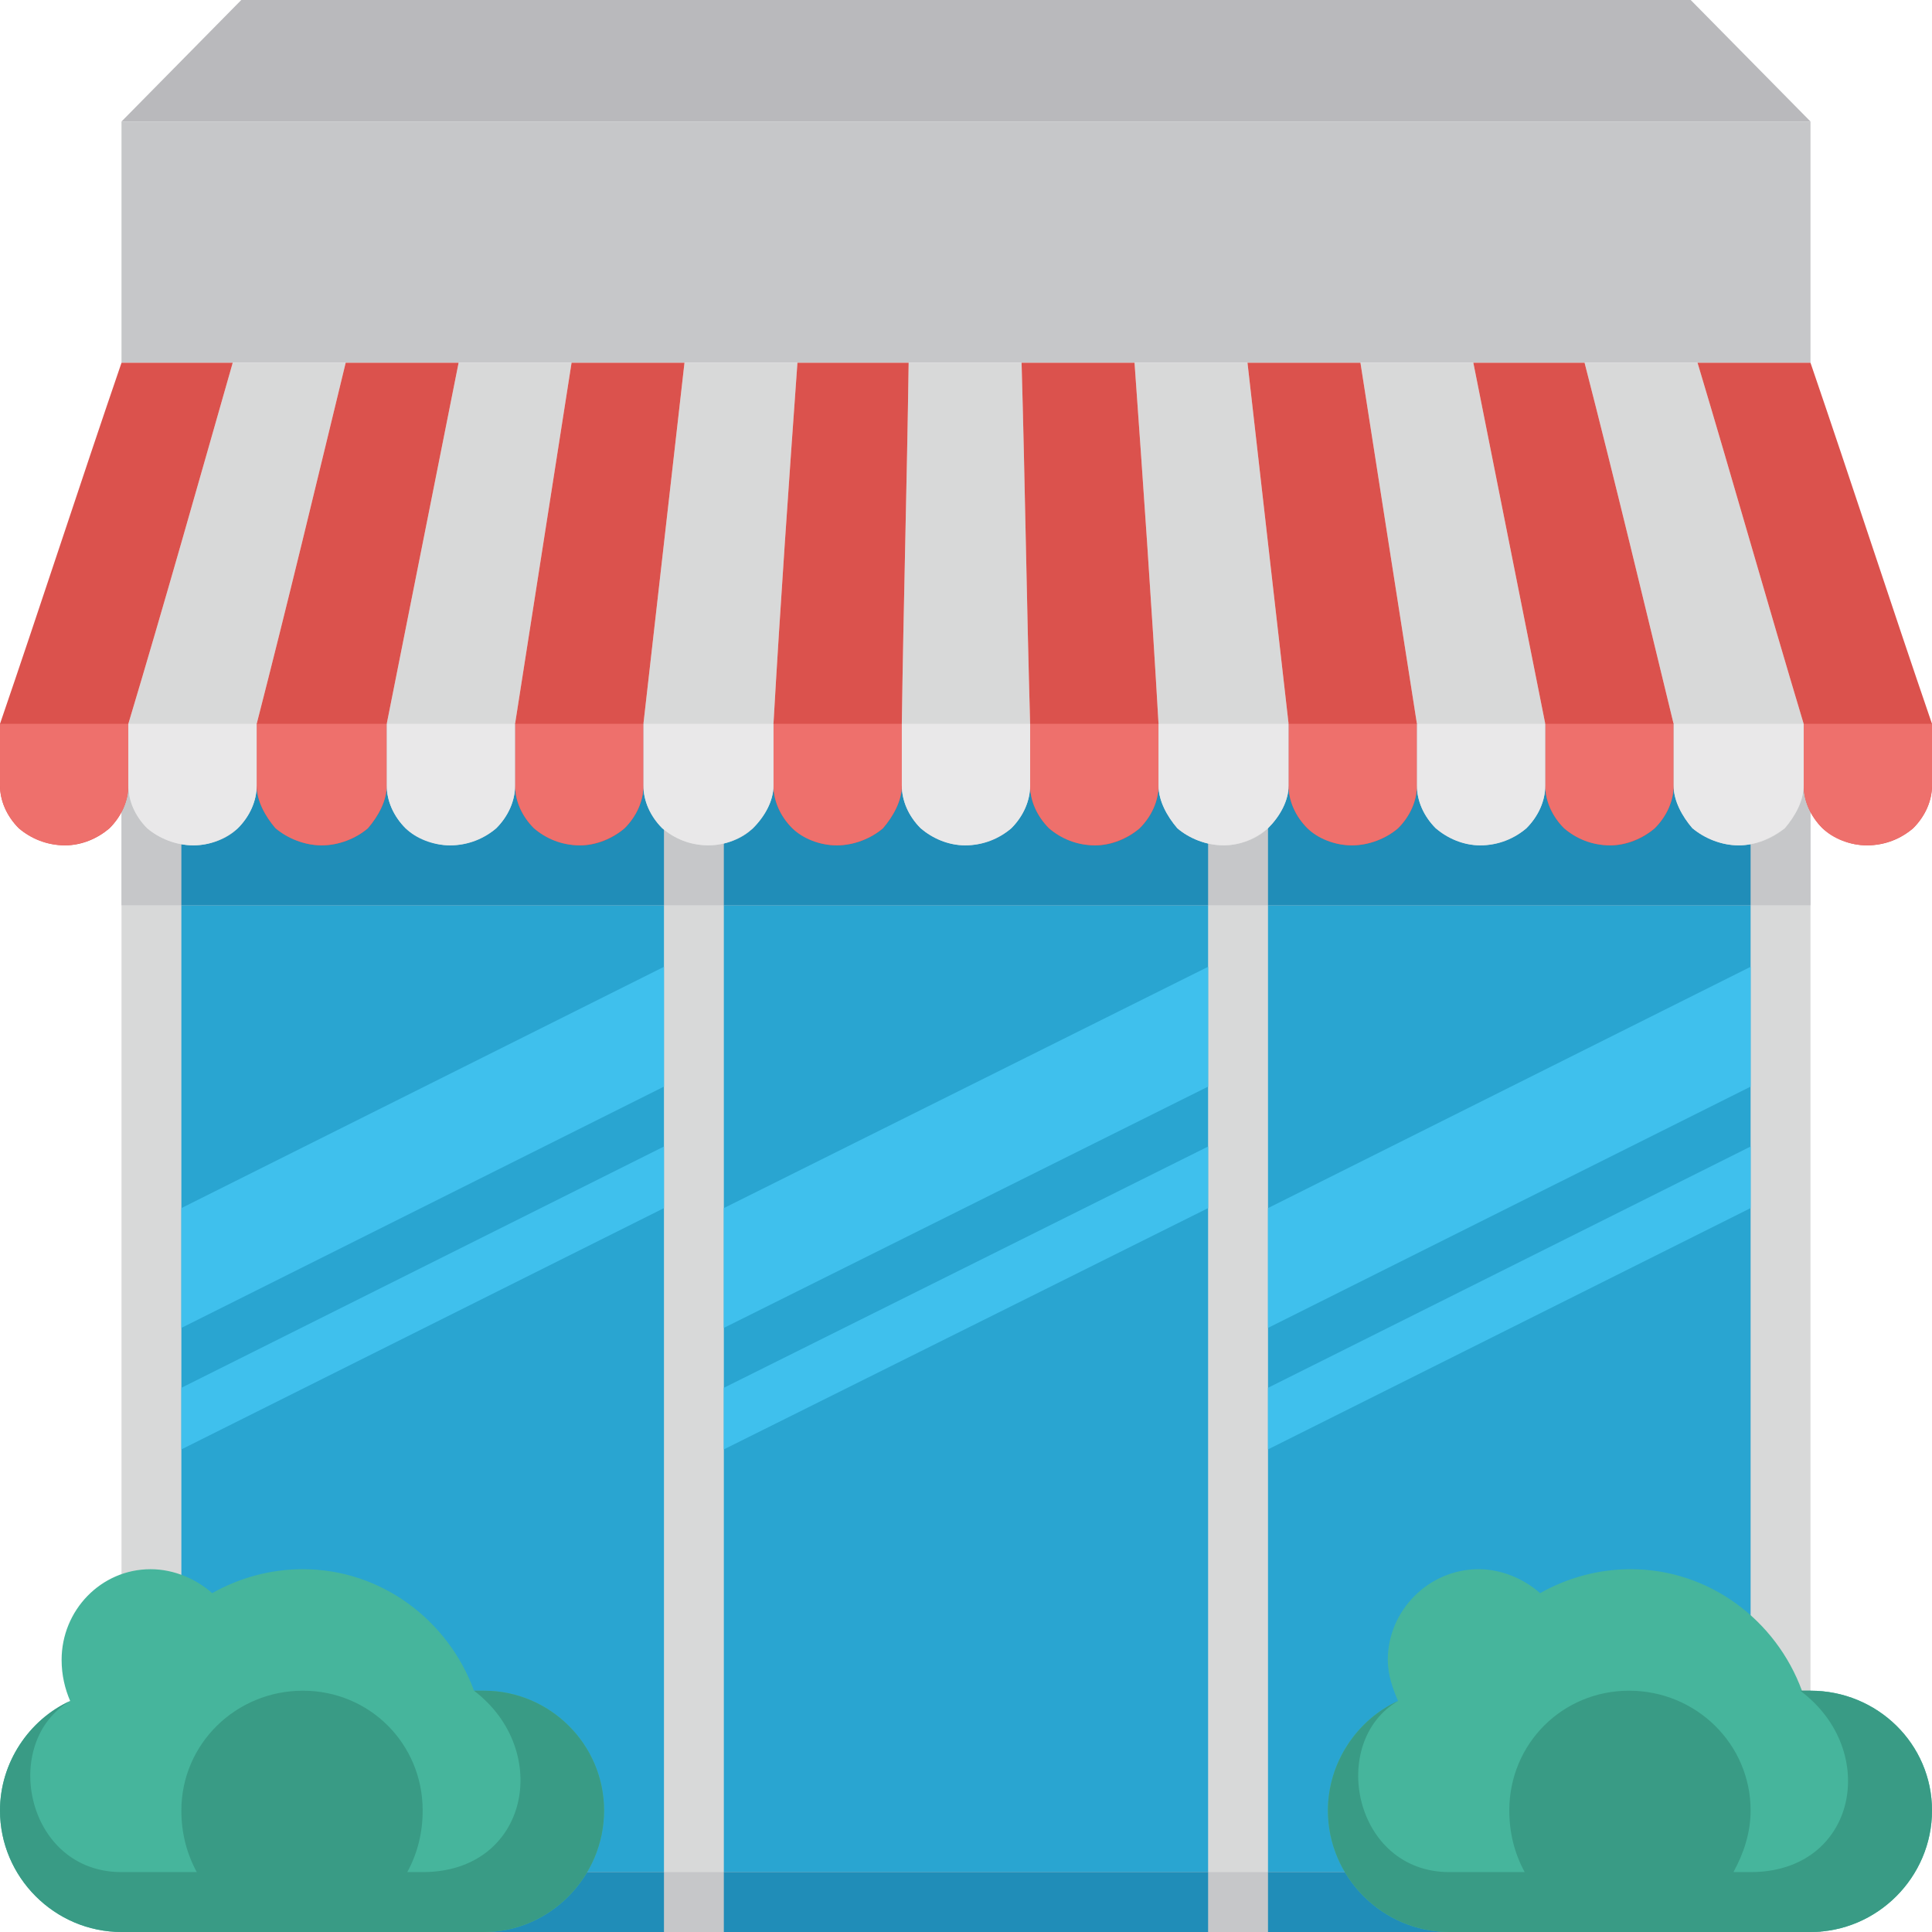
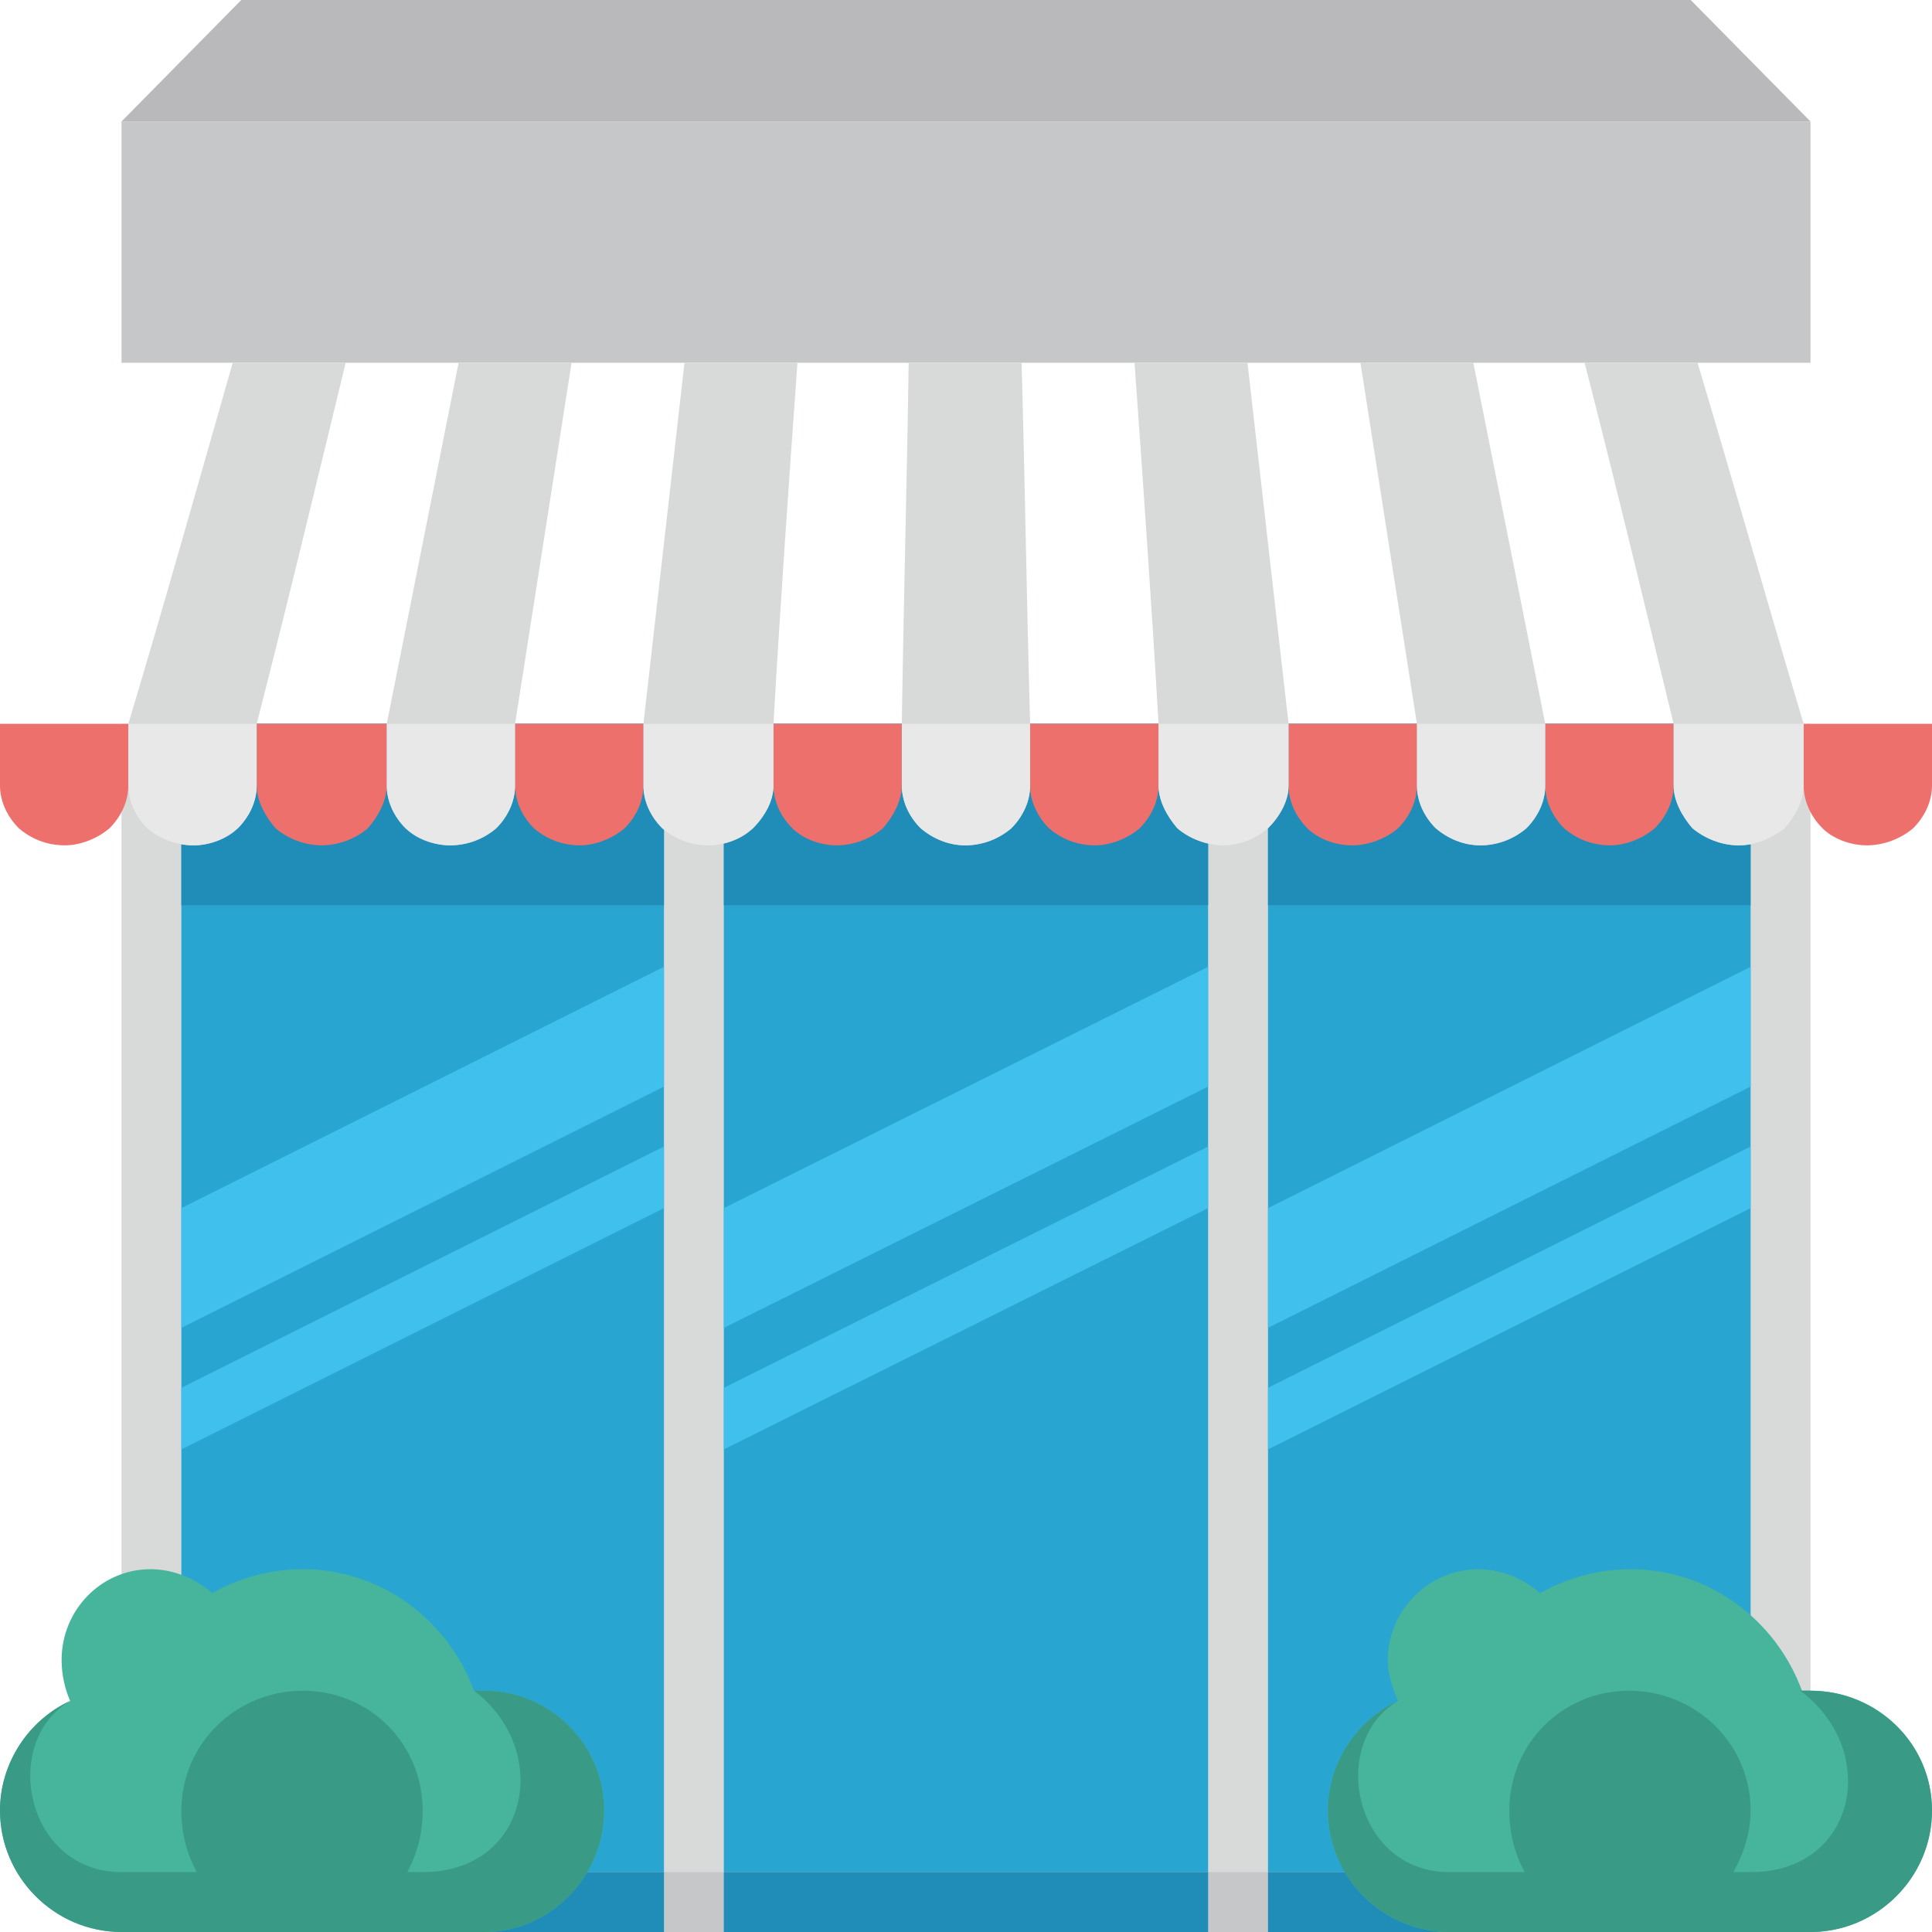
<svg xmlns="http://www.w3.org/2000/svg" xml:space="preserve" width="512px" viewBox="0 0 512 512" version="1.1" id="Layer_1" height="512px">
  <g>
    <rect y="32.2" x="32.2" width="447.601" height="63.938" fill-rule="evenodd" fill="#C6C7C9" clip-rule="evenodd" />
    <polygon points="63.938,0 448.054,0 479.801,32.2 32.2,32.2" fill-rule="evenodd" fill="#B9B9BC" clip-rule="evenodd" />
    <rect y="191.823" x="32.2" width="447.601" height="320.177" fill-rule="evenodd" fill="#D8D9D9" clip-rule="evenodd" />
    <path fill-rule="evenodd" fill="#29A5D1" d="M48.065,191.823h127.893V512H48.065V191.823z M336.034,191.823   h127.894V512H336.034V191.823z M191.823,191.823h128.338V512H191.823V191.823z" clip-rule="evenodd" />
    <path fill-rule="evenodd" fill="#3FC0ED" d="M175.958,256.215L48.065,320.161v31.747l127.893-63.946V256.215z    M463.928,256.215l-127.894,63.946v31.747l127.894-63.946V256.215z M463.928,303.835l-127.894,63.946v16.326l127.894-63.946   V303.835z M320.161,256.215l-128.338,63.946v31.747l128.338-63.946V256.215z M320.161,303.835l-128.338,63.946v16.326   l128.338-63.946V303.835z M175.958,303.835L48.065,367.781v16.326l127.893-63.946V303.835z" clip-rule="evenodd" />
-     <rect y="191.823" x="32.2" width="447.601" height="48.073" fill-rule="evenodd" fill="#C6C7C9" clip-rule="evenodd" />
    <path fill-rule="evenodd" fill="#208DB8" d="M336.034,191.823v48.073h127.894v-48.073H336.034z    M175.958,239.896v-48.073H48.065v48.073H175.958z M191.823,191.823v48.073h128.338v-48.073H191.823z" clip-rule="evenodd" />
-     <path fill-rule="evenodd" fill="#D8D9D9" d="M419.932,96.139c9.983,0,19.951,0,29.935,0   c9.515,31.746,18.592,63.946,28.122,95.685c0,5.445,0,10.89,0,16.327c0,4.085-2.281,8.163-4.999,11.342   c-3.172,2.719-7.703,4.531-12.233,4.531c-4.547,0-8.624-1.813-12.249-4.531c-2.719-3.179-4.983-7.257-4.983-11.342   c0-5.437,0-10.881,0-16.327C435.806,160.085,428.103,127.885,419.932,96.139L419.932,96.139z M360.532,96.139   c9.968,0,19.951,0,29.919,0c6.358,31.746,12.701,63.946,19.06,95.685c0,5.445,0,10.89,0,16.327c0,4.085-1.827,8.163-4.999,11.342   c-3.172,2.719-7.249,4.531-12.233,4.531c-4.093,0-8.624-1.813-11.795-4.531c-3.172-3.179-4.984-7.257-4.984-11.342   c0-5.437,0-10.881,0-16.327C370.5,160.085,365.516,127.885,360.532,96.139L360.532,96.139z M300.663,96.139   c9.983,0,19.951,0,29.935,0c3.625,31.746,7.249,63.946,10.89,95.685c0,5.445,0,10.89,0,16.327c0,4.085-2.281,8.163-5.453,11.342   c-2.718,2.719-7.249,4.531-11.779,4.531c-4.547,0-9.077-1.813-12.249-4.531c-2.719-3.179-4.983-7.257-4.983-11.342   c0-5.437,0-10.881,0-16.327C305.194,160.085,302.929,127.885,300.663,96.139L300.663,96.139z M61.673,96.139   c9.976,0,19.951,0,29.934,0c-7.71,31.746-15.42,63.946-23.583,95.685c0,5.445,0,10.89,0,16.327c0,4.085-1.813,8.163-4.992,11.342   c-2.718,2.719-7.257,4.531-11.787,4.531c-4.539,0-9.069-1.813-12.249-4.531c-3.172-3.179-4.984-7.257-4.984-11.342   c0-5.437,0-10.881,0-16.327C43.535,160.085,52.604,127.885,61.673,96.139L61.673,96.139z M181.395,96.139   c9.975,0,19.958,0,29.934,0c-2.273,31.746-4.538,63.946-6.351,95.685c0,5.445,0,10.89,0,16.327c0,4.085-2.266,8.163-5.445,11.342   c-2.718,2.719-7.25,4.531-11.788,4.531c-4.539,0-9.069-1.813-12.241-4.531c-3.179-3.179-4.992-7.257-4.992-11.342   c0-5.437,0-10.881,0-16.327C174.138,160.085,177.771,127.885,181.395,96.139L181.395,96.139z M240.803,96.139   c9.976,0,19.959,0,29.927,0c0.906,31.746,1.358,63.946,2.265,95.685c0,5.445,0,10.89,0,16.327c0,4.085-1.812,8.163-4.983,11.342   c-3.172,2.719-7.249,4.531-12.241,4.531c-4.085,0-8.616-1.813-11.788-4.531c-3.179-3.179-4.992-7.257-4.992-11.342   c0-5.437,0-10.881,0-16.327C239.443,160.085,240.35,127.885,240.803,96.139L240.803,96.139z M121.534,96.139   c9.976,0,19.959,0,29.935,0c-4.992,31.746-9.976,63.946-14.968,95.685c0,5.445,0,10.89,0,16.327c0,4.085-1.812,8.163-4.991,11.342   c-3.172,2.719-7.257,4.531-12.241,4.531c-4.085,0-8.616-1.813-11.795-4.531c-3.171-3.179-4.984-7.257-4.984-11.342   c0-5.437,0-10.881,0-16.327C108.84,160.085,115.184,127.885,121.534,96.139L121.534,96.139z" clip-rule="evenodd" />
-     <path fill-rule="evenodd" fill="#DB524D" d="M449.866,96.139c9.983,0,19.951,0,29.935,0   c10.874,31.746,21.31,63.946,32.199,95.685c0,5.445,0,10.89,0,16.327c0,4.085-1.813,8.163-4.999,11.342   c-3.172,2.719-7.249,4.531-12.233,4.531c-4.546,0-8.624-1.813-11.796-4.531c-3.171-3.179-4.983-7.257-4.983-11.342   c0-5.437,0-10.881,0-16.327C468.458,160.085,459.381,127.885,449.866,96.139L449.866,96.139z M390.451,96.139   c9.982,0,19.966,0,29.48,0c8.171,31.746,15.874,63.946,23.592,95.685c0,5.445,0,10.89,0,16.327c0,4.085-1.828,8.163-5,11.342   c-3.171,2.719-7.249,4.531-11.779,4.531c-4.547,0-9.077-1.813-12.249-4.531c-3.172-3.179-4.984-7.257-4.984-11.342   c0-5.437,0-10.881,0-16.327C403.152,160.085,396.81,127.885,390.451,96.139L390.451,96.139z M330.598,96.139   c9.983,0,19.951,0,29.935,0c4.983,31.746,9.968,63.946,14.967,95.685c0,5.445,0,10.89,0,16.327c0,4.085-1.828,8.163-4.999,11.342   c-3.172,2.719-7.702,4.531-12.233,4.531c-4.546,0-8.624-1.813-11.796-4.531c-3.171-3.179-4.983-7.257-4.983-11.342   c0-5.437,0-10.881,0-16.327C337.847,160.085,334.223,127.885,330.598,96.139L330.598,96.139z M270.729,96.139   c9.983,0,19.966,0,29.934,0c2.266,31.746,4.531,63.946,6.359,95.685c0,5.445,0,10.89,0,16.327c0,4.085-1.828,8.163-5,11.342   c-3.171,2.719-7.249,4.531-11.779,4.531c-4.547,0-9.078-1.813-12.249-4.531c-3.172-3.179-5-7.257-5-11.342   c0-5.437,0-10.881,0-16.327C272.088,160.085,271.636,127.885,270.729,96.139L270.729,96.139z M211.329,96.139   c9.976,0,19.951,0,29.474,0c-0.453,31.746-1.359,63.946-1.813,95.685c0,5.445,0,10.89,0,16.327c0,4.085-2.266,8.163-4.991,11.342   c-3.172,2.719-7.703,4.531-12.241,4.531s-8.616-1.813-11.788-4.531c-3.179-3.179-4.991-7.257-4.991-11.342   c0-5.437,0-10.881,0-16.327C206.791,160.085,209.056,127.885,211.329,96.139L211.329,96.139z M151.469,96.139   c9.975,0,19.951,0,29.926,0c-3.625,31.746-7.257,63.946-10.882,95.685c0,5.445,0,10.89,0,16.327c0,4.085-1.812,8.163-4.992,11.342   c-3.171,2.719-7.257,4.531-11.788,4.531c-4.539,0-9.069-1.813-12.241-4.531c-3.18-3.179-4.992-7.257-4.992-11.342   c0-5.437,0-10.881,0-16.327C141.493,160.085,146.477,127.885,151.469,96.139L151.469,96.139z M91.607,96.139   c9.976,0,19.951,0,29.927,0c-6.351,31.746-12.694,63.946-19.045,95.685c0,5.445,0,10.89,0,16.327c0,4.085-2.266,8.163-4.992,11.342   c-3.171,2.719-7.71,4.531-12.241,4.531c-4.539,0-8.616-1.813-12.249-4.531c-2.718-3.179-4.983-7.257-4.983-11.342   c0-5.437,0-10.881,0-16.327C76.188,160.085,83.897,127.885,91.607,96.139L91.607,96.139z M32.2,96.139c9.976,0,19.951,0,29.473,0   c-9.069,31.746-18.139,63.946-27.661,95.685c0,5.445,0,10.89,0,16.327c0,4.085-1.812,8.163-4.992,11.342   c-3.171,2.719-7.257,4.531-11.788,4.531c-4.538,0-9.069-1.813-12.248-4.531C1.813,216.313,0,212.235,0,208.15   c0-5.437,0-10.881,0-16.327C10.882,160.085,21.311,127.885,32.2,96.139L32.2,96.139z" clip-rule="evenodd" />
+     <path fill-rule="evenodd" fill="#D8D9D9" d="M419.932,96.139c9.983,0,19.951,0,29.935,0   c9.515,31.746,18.592,63.946,28.122,95.685c0,5.445,0,10.89,0,16.327c0,4.085-2.281,8.163-4.999,11.342   c-3.172,2.719-7.703,4.531-12.233,4.531c-4.547,0-8.624-1.813-12.249-4.531c-2.719-3.179-4.983-7.257-4.983-11.342   c0-5.437,0-10.881,0-16.327C435.806,160.085,428.103,127.885,419.932,96.139L419.932,96.139z M360.532,96.139   c9.968,0,19.951,0,29.919,0c6.358,31.746,12.701,63.946,19.06,95.685c0,5.445,0,10.89,0,16.327c0,4.085-1.827,8.163-4.999,11.342   c-3.172,2.719-7.249,4.531-12.233,4.531c-4.093,0-8.624-1.813-11.795-4.531c-3.172-3.179-4.984-7.257-4.984-11.342   c0-5.437,0-10.881,0-16.327C370.5,160.085,365.516,127.885,360.532,96.139L360.532,96.139z M300.663,96.139   c9.983,0,19.951,0,29.935,0c3.625,31.746,7.249,63.946,10.89,95.685c0,5.445,0,10.89,0,16.327c0,4.085-2.281,8.163-5.453,11.342   c-2.718,2.719-7.249,4.531-11.779,4.531c-4.547,0-9.077-1.813-12.249-4.531c-2.719-3.179-4.983-7.257-4.983-11.342   c0-5.437,0-10.881,0-16.327C305.194,160.085,302.929,127.885,300.663,96.139L300.663,96.139z M61.673,96.139   c9.976,0,19.951,0,29.934,0c-7.71,31.746-15.42,63.946-23.583,95.685c0,5.445,0,10.89,0,16.327c0,4.085-1.813,8.163-4.992,11.342   c-2.718,2.719-7.257,4.531-11.787,4.531c-4.539,0-9.069-1.813-12.249-4.531c-3.172-3.179-4.984-7.257-4.984-11.342   c0-5.437,0-10.881,0-16.327C43.535,160.085,52.604,127.885,61.673,96.139L61.673,96.139z M181.395,96.139   c9.975,0,19.958,0,29.934,0c-2.273,31.746-4.538,63.946-6.351,95.685c0,5.445,0,10.89,0,16.327c0,4.085-2.266,8.163-5.445,11.342   c-2.718,2.719-7.25,4.531-11.788,4.531c-4.539,0-9.069-1.813-12.241-4.531c-3.179-3.179-4.992-7.257-4.992-11.342   c0-5.437,0-10.881,0-16.327C174.138,160.085,177.771,127.885,181.395,96.139L181.395,96.139z M240.803,96.139   c9.976,0,19.959,0,29.927,0c0.906,31.746,1.358,63.946,2.265,95.685c0,5.445,0,10.89,0,16.327c0,4.085-1.812,8.163-4.983,11.342   c-3.172,2.719-7.249,4.531-12.241,4.531c-4.085,0-8.616-1.813-11.788-4.531c-3.179-3.179-4.992-7.257-4.992-11.342   c0-5.437,0-10.881,0-16.327C239.443,160.085,240.35,127.885,240.803,96.139L240.803,96.139z M121.534,96.139   c9.976,0,19.959,0,29.935,0c-4.992,31.746-9.976,63.946-14.968,95.685c0,5.445,0,10.89,0,16.327c0,4.085-1.812,8.163-4.991,11.342   c-3.172,2.719-7.257,4.531-12.241,4.531c-4.085,0-8.616-1.813-11.795-4.531c-3.171-3.179-4.984-7.257-4.984-11.342   c0-5.437,0-10.881,0-16.327L121.534,96.139z" clip-rule="evenodd" />
    <path fill-rule="evenodd" fill="#EE706C" d="M17.232,224.023c4.078,0,8.617-1.813,11.788-4.531   c3.18-3.179,4.992-7.257,4.992-11.342c0-5.437,0-10.881,0-16.327c-11.342,0-22.677,0-34.012,0c0,5.445,0,10.89,0,16.327   c0,4.085,1.813,8.163,4.984,11.342C8.163,222.211,12.241,224.023,17.232,224.023L17.232,224.023z M494.768,224.023   c4.531,0,9.062-1.813,12.233-4.531c3.187-3.179,4.999-7.257,4.999-11.342c0-2.718,0-5.437,0-8.163c0-2.718,0-5.437,0-8.164   c-11.343,0-22.685,0-34.012,0c0,5.445,0,10.89,0,16.327c0,4.085,1.813,8.163,4.983,11.342   C485.69,222.211,490.222,224.023,494.768,224.023L494.768,224.023z M426.744,224.023c4.077,0,8.608-1.813,11.779-4.531   c3.172-3.179,5-7.257,5-11.342c0-5.437,0-10.881,0-16.327c-11.343,0-22.686,0-34.013,0c0,5.445,0,10.89,0,16.327   c0,4.085,1.813,8.163,4.984,11.342C417.667,222.211,421.744,224.023,426.744,224.023L426.744,224.023z M358.267,224.023   c4.531,0,9.062-1.813,12.233-4.531c3.171-3.179,4.999-7.257,4.999-11.342c0-5.437,0-10.881,0-16.327c-11.343,0-22.685,0-34.012,0   c0,5.445,0,10.89,0,16.327c0,4.085,1.813,8.163,4.983,11.342C349.189,222.211,353.721,224.023,358.267,224.023L358.267,224.023z    M290.243,224.023c4.077,0,8.608-1.813,11.779-4.531c3.172-3.179,5-7.257,5-11.342c0-5.437,0-10.881,0-16.327   c-11.343,0-22.686,0-34.028,0c0,5.445,0,10.89,0,16.327c0,4.085,1.828,8.163,5,11.342   C281.165,222.211,285.243,224.023,290.243,224.023L290.243,224.023z M221.758,224.023c4.539,0,9.069-1.813,12.241-4.531   c2.726-3.179,4.991-7.257,4.991-11.342c0-5.437,0-10.881,0-16.327c-11.335,0-22.677,0-34.012,0c0,5.445,0,10.89,0,16.327   c0,4.085,1.813,8.163,4.991,11.342C212.688,222.211,217.219,224.023,221.758,224.023L221.758,224.023z M153.734,224.023   c4.078,0,8.616-1.813,11.788-4.531c3.18-3.179,4.992-7.257,4.992-11.342c0-5.437,0-10.881,0-16.327c-11.334,0-22.677,0-34.012,0   c0,5.445,0,10.89,0,16.327c0,4.085,1.813,8.163,4.992,11.342C144.665,222.211,148.742,224.023,153.734,224.023L153.734,224.023z    M85.257,224.023c4.531,0,9.069-1.813,12.241-4.531c2.726-3.179,4.992-7.257,4.992-11.342c0-5.437,0-10.881,0-16.327   c-11.335,0-22.677,0-34.465,0c0,5.445,0,10.89,0,16.327c0,4.085,2.265,8.163,4.983,11.342   C76.188,222.211,80.718,224.023,85.257,224.023L85.257,224.023z" clip-rule="evenodd" />
    <path fill-rule="evenodd" fill="#E9E8E9" d="M51.245,224.023c4.53,0,8.616-1.813,11.787-4.531   c3.18-3.179,4.992-7.257,4.992-11.342c0-5.437,0-10.881,0-16.327c-11.343,0-22.678,0-34.012,0c0,5.445,0,10.89,0,16.327   c0,4.085,1.812,8.163,4.984,11.342C42.176,222.211,46.706,224.023,51.245,224.023L51.245,224.023z M460.756,224.023   c4.53,0,8.608-1.813,12.233-4.531c2.718-3.179,4.999-7.257,4.999-11.342c0-5.437,0-10.881,0-16.327c-11.796,0-23.139,0-34.465,0   c0,5.445,0,10.89,0,16.327c0,4.085,2.265,8.163,4.983,11.342C451.679,222.211,456.209,224.023,460.756,224.023L460.756,224.023z    M392.278,224.023c4.531,0,9.062-1.813,12.233-4.531c3.172-3.179,4.999-7.257,4.999-11.342c0-5.437,0-10.881,0-16.327   c-11.342,0-22.685,0-34.012,0c0,5.445,0,10.89,0,16.327c0,4.085,1.813,8.163,4.984,11.342   C383.654,222.211,387.732,224.023,392.278,224.023L392.278,224.023z M324.255,224.023c4.53,0,8.608-1.813,11.779-4.531   c3.172-3.179,5.453-7.257,5.453-11.342c0-5.437,0-10.881,0-16.327c-11.796,0-23.139,0-34.465,0c0,5.445,0,10.89,0,16.327   c0,4.085,2.265,8.163,4.983,11.342C315.178,222.211,319.708,224.023,324.255,224.023L324.255,224.023z M255.77,224.023   c4.539,0,9.069-1.813,12.241-4.531c3.172-3.179,4.983-7.257,4.983-11.342c0-5.437,0-10.881,0-16.327c-11.326,0-22.669,0-34.004,0   c0,5.445,0,10.89,0,16.327c0,4.085,1.813,8.163,4.992,11.342C247.153,222.211,251.231,224.023,255.77,224.023L255.77,224.023z    M187.746,224.023c4.538,0,8.616-1.813,11.788-4.531c3.179-3.179,5.445-7.257,5.445-11.342c0-5.437,0-10.881,0-16.327   c-11.788,0-23.131,0-34.465,0c0,5.445,0,10.89,0,16.327c0,4.085,1.813,8.163,4.992,11.342   C178.677,222.211,182.754,224.023,187.746,224.023L187.746,224.023z M119.269,224.023c4.531,0,9.069-1.813,12.241-4.531   c3.179-3.179,4.991-7.257,4.991-11.342c0-5.437,0-10.881,0-16.327c-11.334,0-22.677,0-34.012,0c0,5.445,0,10.89,0,16.327   c0,4.085,1.813,8.163,4.984,11.342C110.199,222.211,114.73,224.023,119.269,224.023L119.269,224.023z" clip-rule="evenodd" />
    <rect y="496.127" x="32.2" width="450.318" height="15.873" fill-rule="evenodd" fill="#C6C7C9" clip-rule="evenodd" />
    <path fill-rule="evenodd" fill="#208DB8" d="M175.958,512v-15.873H48.065V512H175.958z M336.034,496.127V512   h127.894v-15.873H336.034z M191.823,496.127V512h128.338v-15.873H191.823z" clip-rule="evenodd" />
    <path fill-rule="evenodd" fill="#46B59C" d="M80.265,415.854c20.865,0,38.55,13.607,45.354,32.199   c0.906,0,1.812,0,2.718,0c17.232,0,31.747,14.062,31.747,31.747S145.57,512,128.338,512H80.265H32.2   C14.507,512,0,497.486,0,479.801c0-12.702,7.71-24.045,18.592-29.028c-1.359-3.172-2.265-6.796-2.265-10.89   c0-13.139,10.428-24.028,23.583-24.028c6.343,0,12.241,2.718,16.318,6.343C63.485,418.12,71.649,415.854,80.265,415.854   L80.265,415.854z M432.181,415.854c20.857,0,38.543,13.607,45.354,32.199c0.906,0,1.359,0,2.266,0   c17.686,0,32.199,14.062,32.199,31.747S497.486,512,479.801,512h-47.62h-48.073c-17.686,0-32.199-14.514-32.199-32.199   c0-12.702,7.718-24.045,18.592-29.028c-1.359-3.172-2.719-6.796-2.719-10.89c0-13.139,10.89-24.028,24.044-24.028   c6.344,0,12.233,2.718,16.312,6.343C415.401,418.12,423.557,415.854,432.181,415.854L432.181,415.854z" clip-rule="evenodd" />
    <path fill-rule="evenodd" fill="#399B85" d="M48.065,479.801c0,5.89,1.367,11.327,4.085,16.326H32.2   c-25.396,0-32.2-34.465-13.608-45.354C7.71,455.756,0,467.099,0,479.801C0,497.486,14.507,512,32.2,512h96.138   c17.232,0,31.747-14.514,31.747-32.199s-14.515-31.747-31.747-31.747h-2.718c20.857,15.874,14.506,48.073-13.608,48.073h-4.078   c2.718-4.999,4.078-10.437,4.078-16.326c0-17.686-14.061-31.747-31.747-31.747S48.065,462.115,48.065,479.801L48.065,479.801z    M399.98,479.801c0,5.89,1.359,11.327,4.078,16.326h-19.951c-25.388,0-32.199-34.465-13.607-45.354   c-10.874,4.983-18.592,16.326-18.592,29.028c0,17.686,14.514,32.199,32.199,32.199h95.693C497.486,512,512,497.486,512,479.801   s-14.514-31.747-32.199-31.747h-2.719c21.311,15.874,14.951,48.073-13.154,48.073h-4.547c2.734-4.999,4.547-10.437,4.547-16.326   c0-17.686-14.515-31.747-32.2-31.747S399.98,462.115,399.98,479.801L399.98,479.801z" clip-rule="evenodd" />
  </g>
</svg>